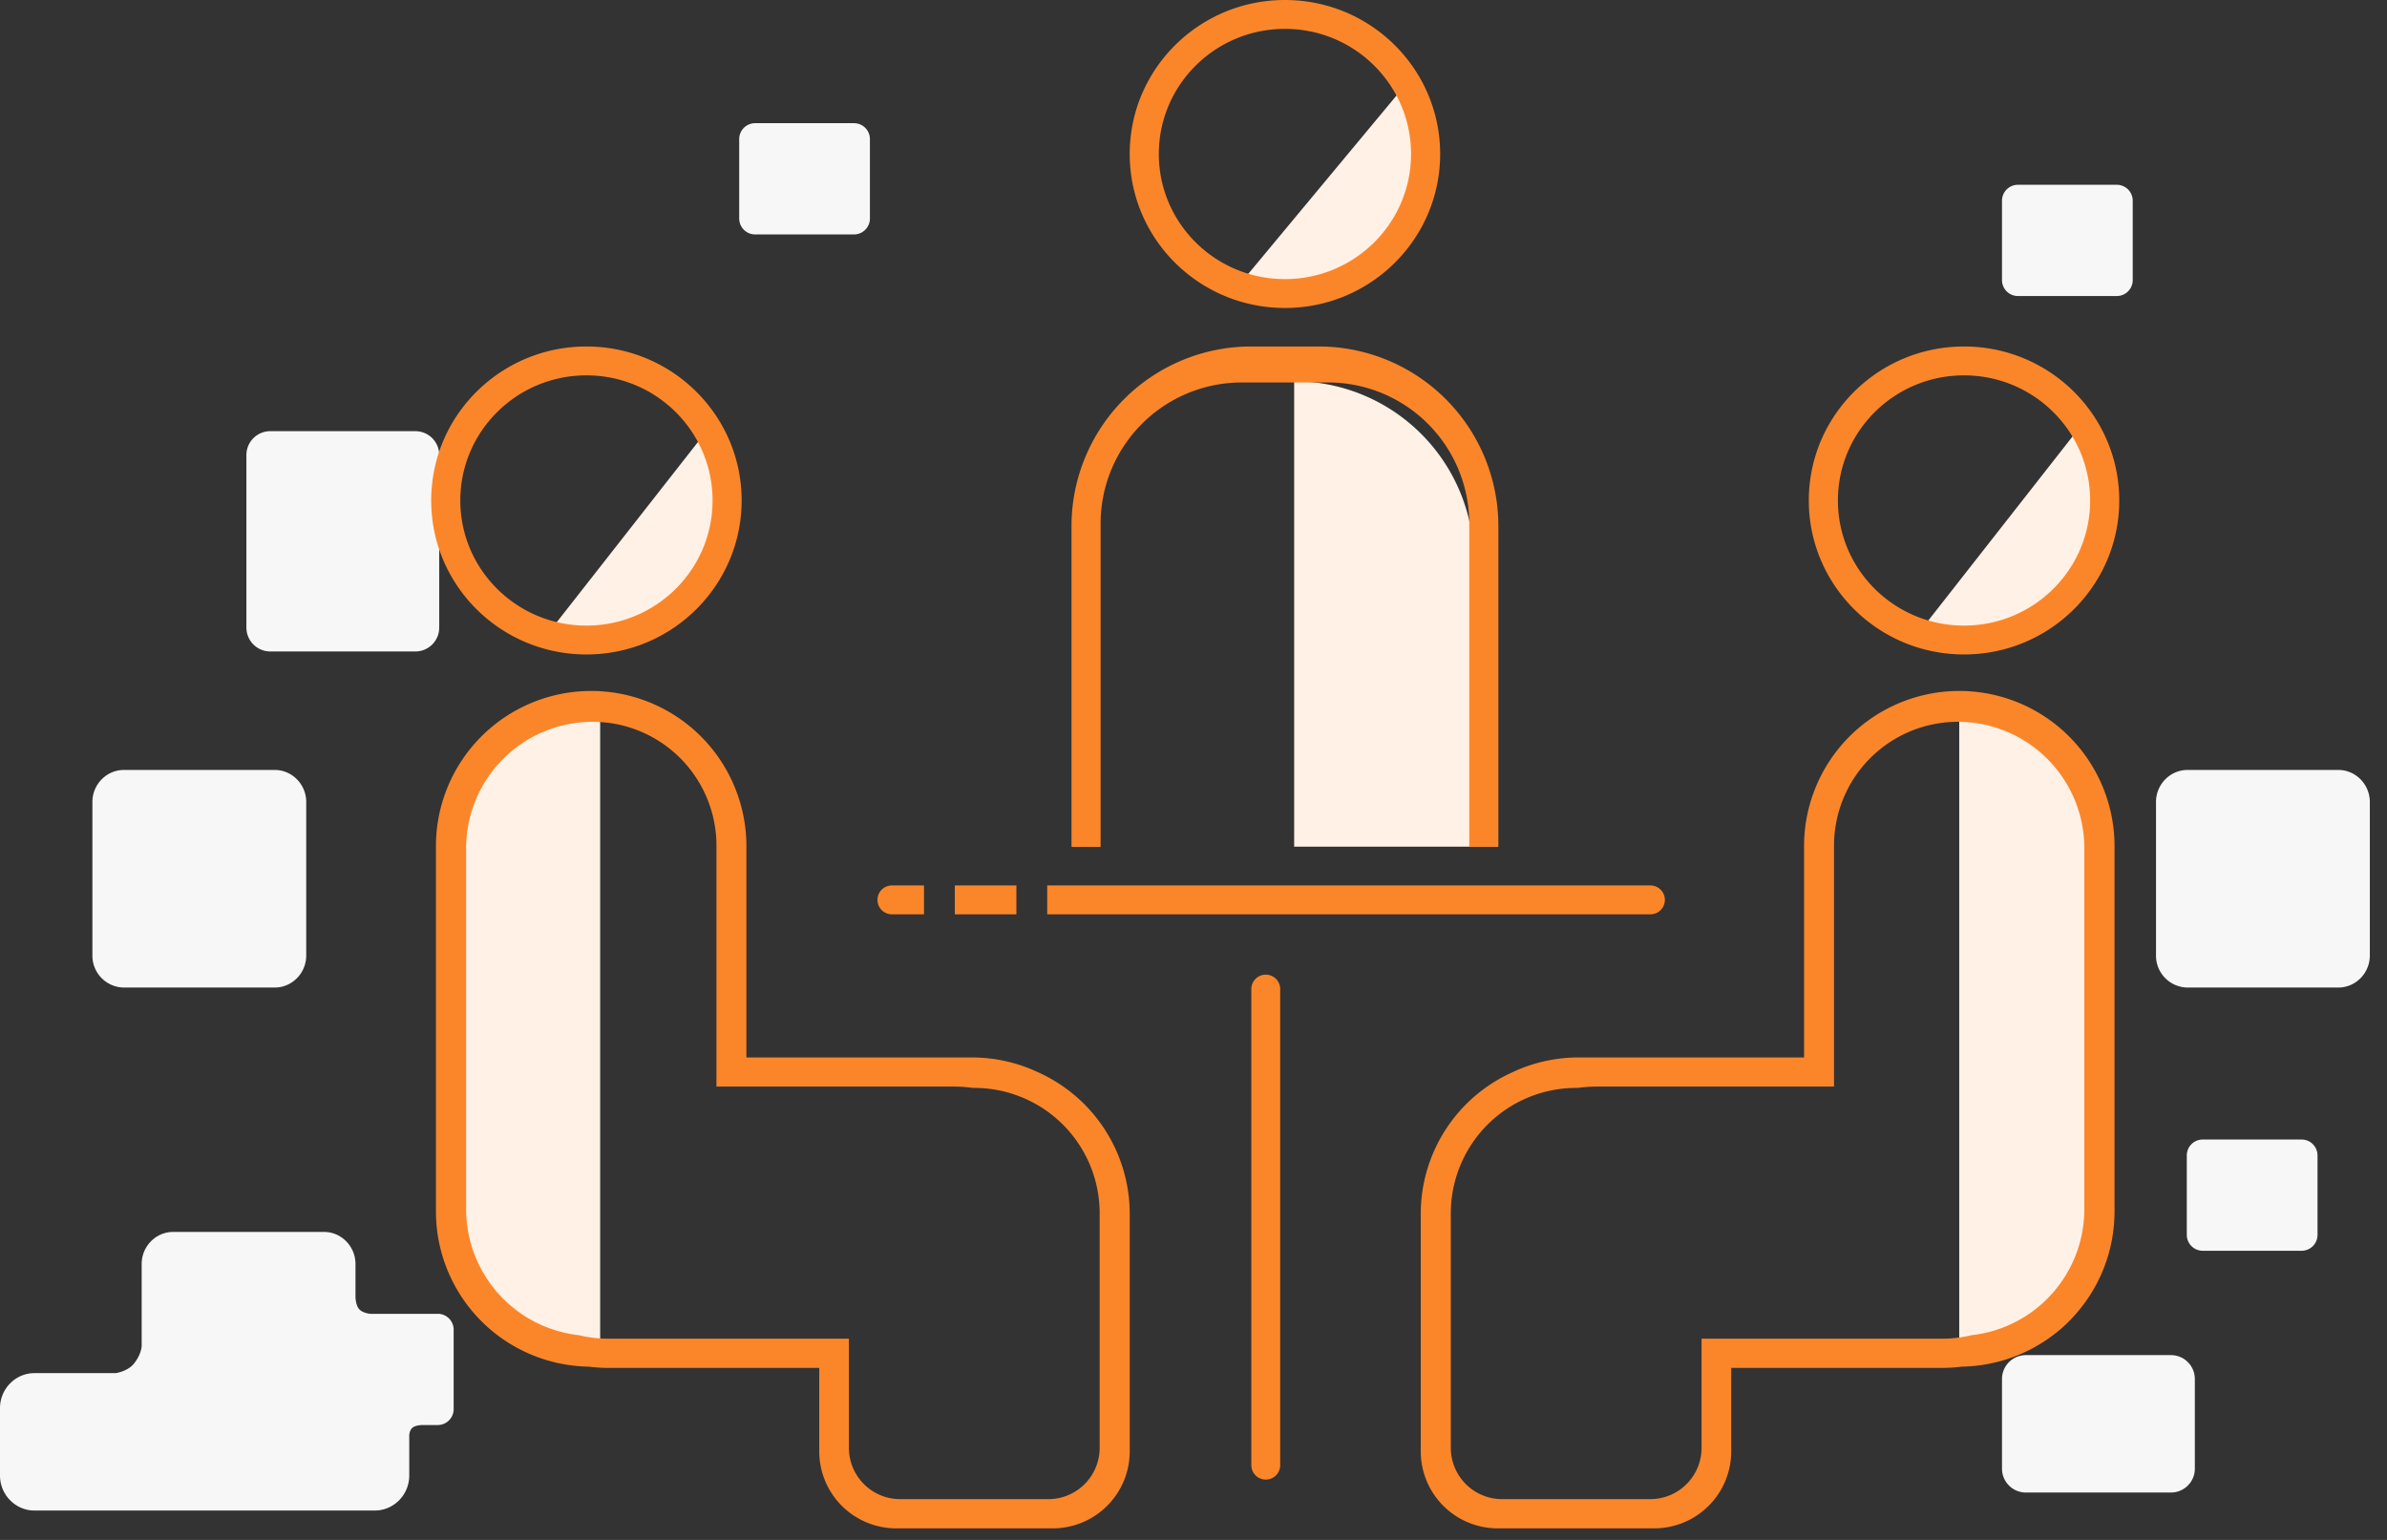
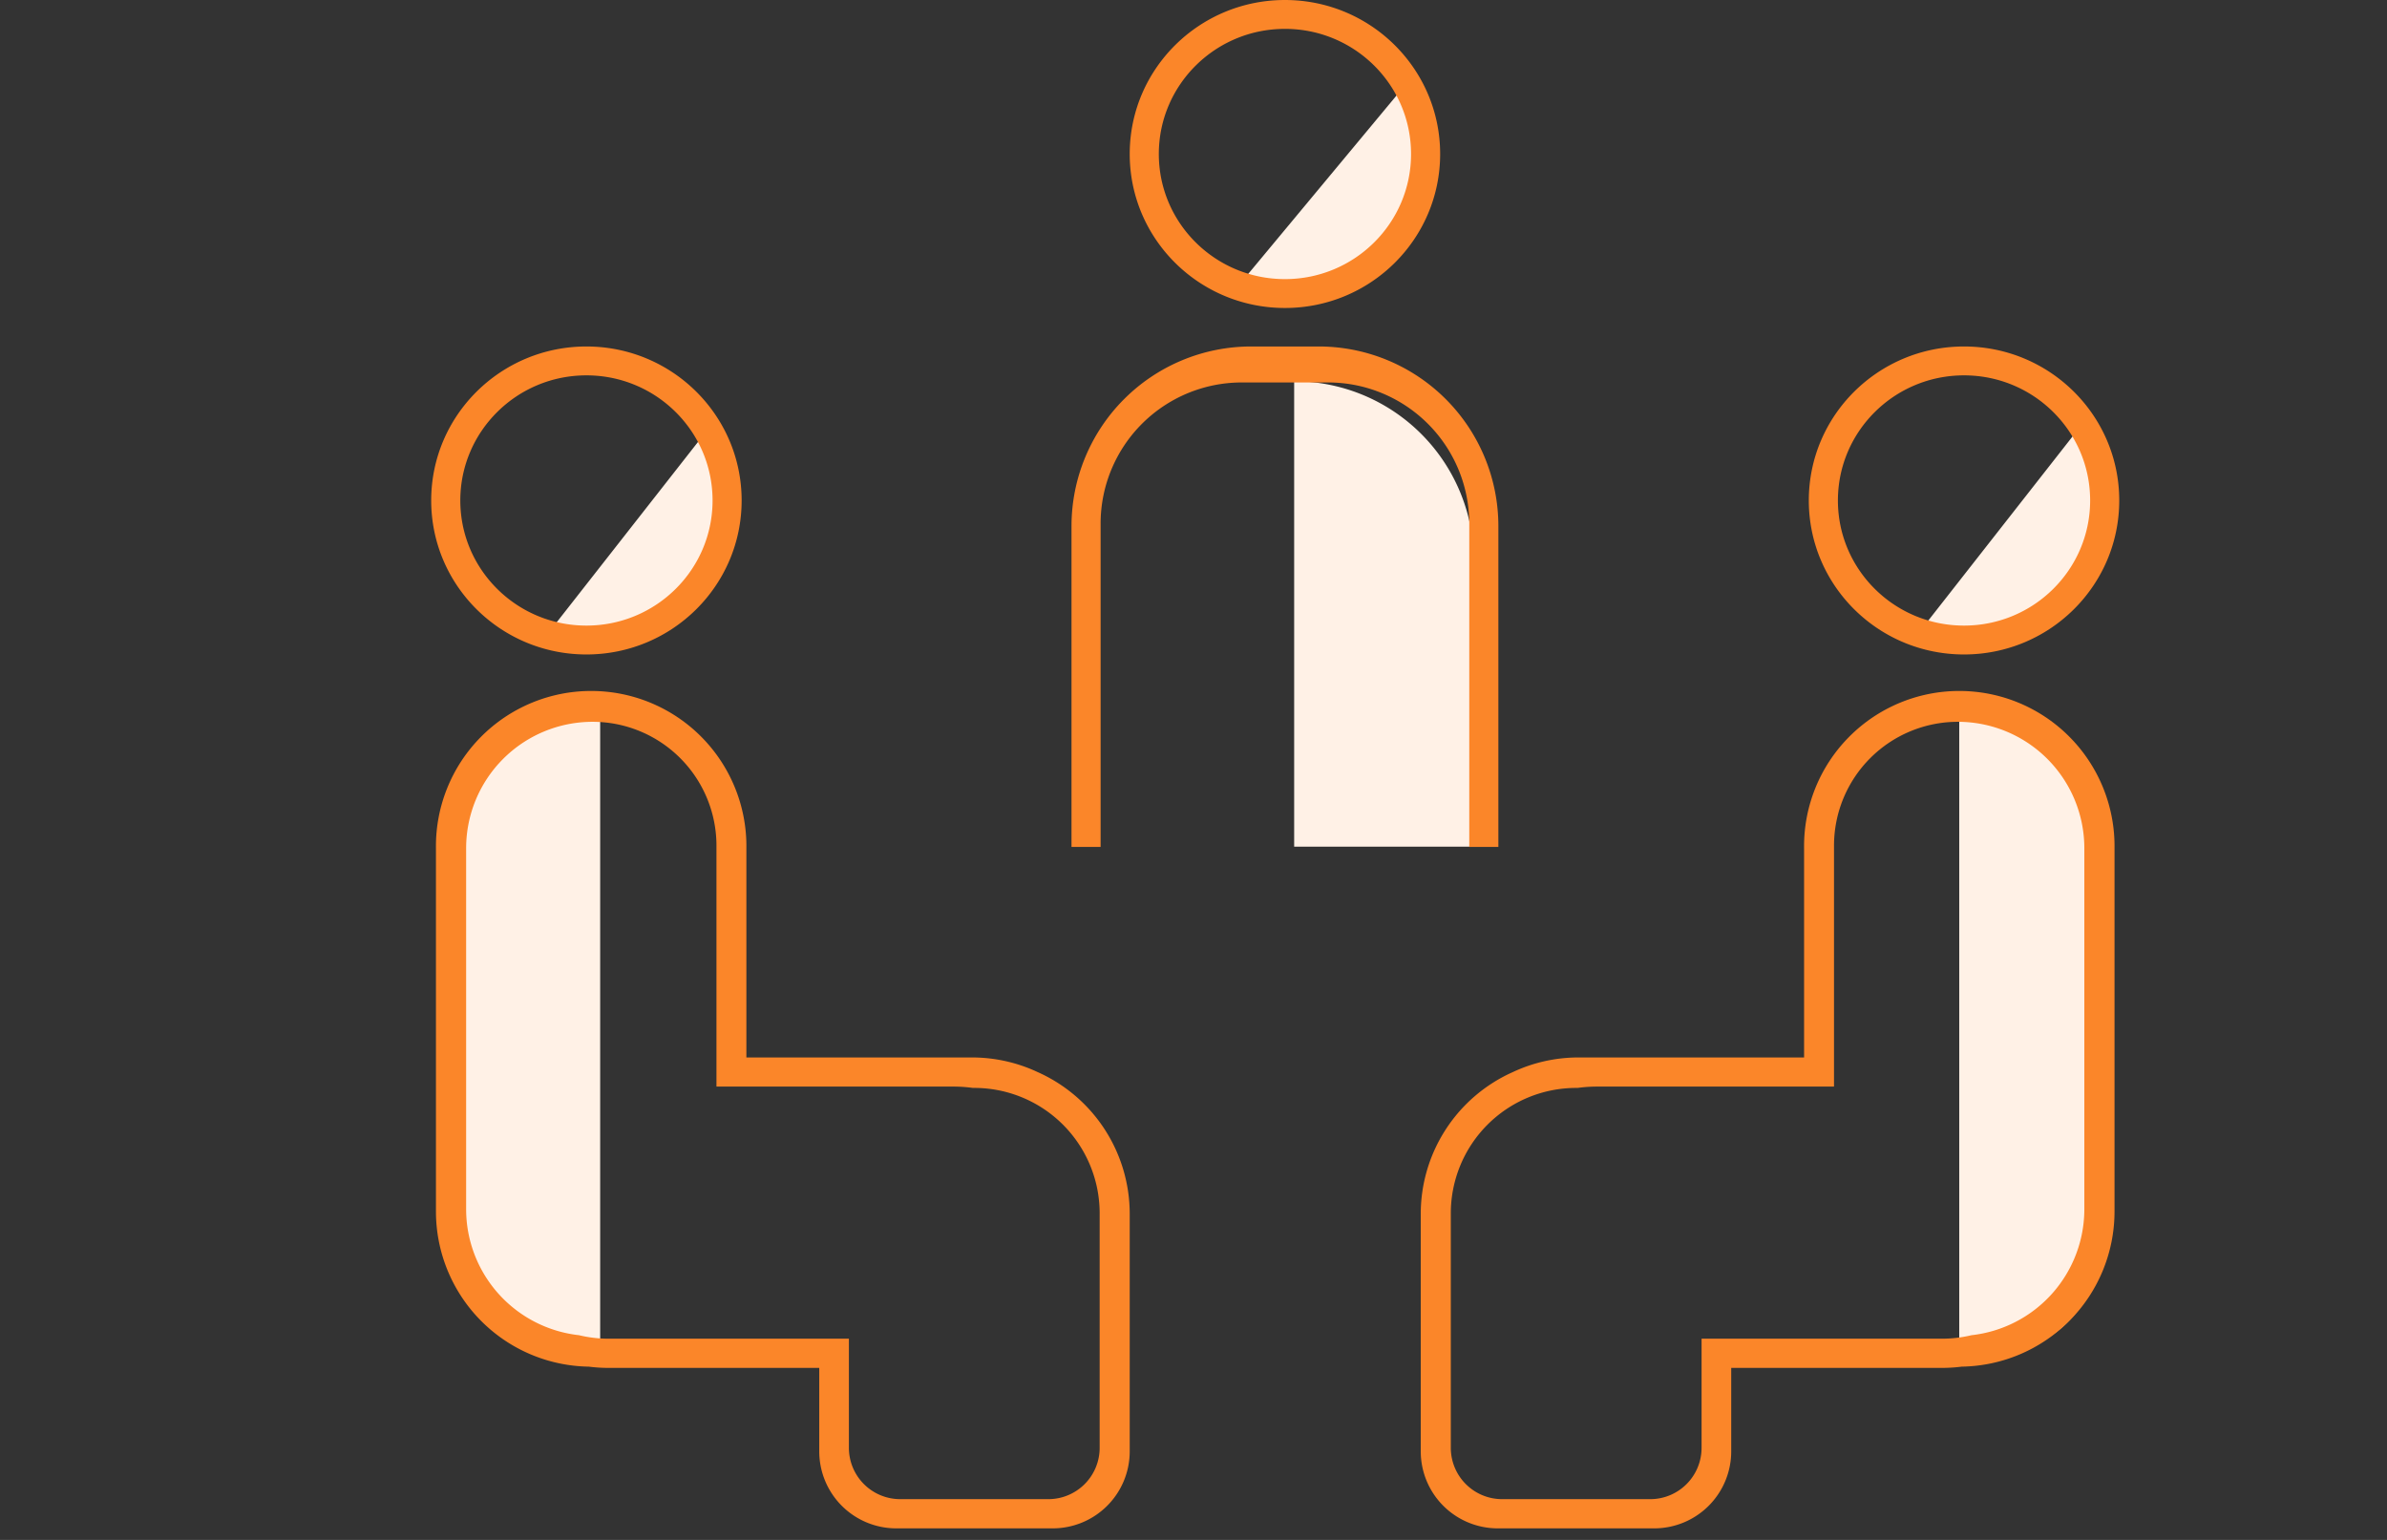
<svg xmlns="http://www.w3.org/2000/svg" width="93" height="60" viewBox="0 0 93 60">
  <rect x="0" y="0" width="93" height="60" fill="#333333" stroke="none" />
  <g fill="none" fill-rule="evenodd">
    <path fill="#FFF1E6" d="M50.422 14.856v18.132h7V21.857a7 7 0 0 0-7-7.001zM76.334 27.6v25.097h1.384a4 4 0 0 0 4-4V31.6a4 4 0 0 0-4-4h-1.384zM23.383 27.6v25.097H22a4 4 0 0 1-4-4V31.6a4 4 0 0 1 4-4h1.383zM48.584 10.73l5.896-7.093c1.202 2.305 1.11 4.25-.273 5.837-1.384 1.587-3.259 2.005-5.623 1.256zM74.956 24.398l5.924-7.56c1.202 2.304 1.11 4.25-.273 5.836-1.384 1.587-3.268 2.161-5.65 1.724zM21.6 24.36l5.924-7.56c1.202 2.304 1.11 4.25-.273 5.837-1.385 1.586-3.268 2.161-5.651 1.723z" />
-     <path fill="#F7F7F7" d="M17.062 51.19a.62.62 0 0 1 .613.624V54.9a.62.62 0 0 1-.613.624h-.597s-.27-.002-.395.105c-.146.126-.125.367-.125.367v1.496c0 .75-.604 1.363-1.34 1.363H1.34c-.737 0-1.34-.614-1.34-1.363v-2.627c0-.75.603-1.363 1.34-1.363h3.17s.45-.065.69-.35c.313-.371.32-.711.32-.711v-3.193c0-.686.551-1.248 1.226-1.248h5.878c.674 0 1.226.562 1.226 1.248v1.281s.003.338.155.492c.151.154.432.17.432.17h2.625zM91.105 38.478h-5.878A1.241 1.241 0 0 1 84 37.23v-5.982c0-.686.552-1.248 1.227-1.248h5.878c.674 0 1.226.562 1.226 1.248v5.982c0 .686-.552 1.248-1.226 1.248M10.705 38.478H4.827A1.241 1.241 0 0 1 3.6 37.23v-5.982c0-.686.552-1.248 1.227-1.248h5.878c.674 0 1.226.562 1.226 1.248v5.982c0 .686-.552 1.248-1.226 1.248M89.68 48.734h-3.867a.62.62 0 0 1-.613-.624v-3.086a.62.62 0 0 1 .613-.624h3.867a.62.62 0 0 1 .613.624v3.086a.62.62 0 0 1-.613.624M33.28 9.134h-3.867a.62.62 0 0 1-.613-.624V5.424a.62.62 0 0 1 .613-.624h3.867a.62.62 0 0 1 .613.624V8.51a.62.62 0 0 1-.613.624M84.593 58.154H78.92a.93.93 0 0 1-.92-.936v-3.482a.93.93 0 0 1 .92-.936h5.673a.93.93 0 0 1 .92.936v3.482a.93.93 0 0 1-.92.936M82.48 11.534h-3.867A.62.62 0 0 1 78 10.91V7.824a.62.62 0 0 1 .613-.624h3.867a.62.62 0 0 1 .613.624v3.086a.62.62 0 0 1-.613.624M16.193 25.383H10.52a.93.93 0 0 1-.92-.936v-6.71a.93.93 0 0 1 .92-.937h5.673a.93.93 0 0 1 .92.936v6.711a.93.93 0 0 1-.92.936" />
-     <path fill="#FB8629" d="M39.6 34.5h-2.4v1.125h2.4V34.5zm1.2 0h23.478a.563.563 0 1 1 0 1.125H40.8V34.5zm-4.8 0h-1.25a.562.562 0 1 0 0 1.125H36V34.5zm13.878 4.038v18.549a.562.562 0 0 1-1.125 0V38.538a.562.562 0 1 1 1.125 0z" />
    <path fill="#FB8629" d="M61.479 42.389h-.069a4.885 4.885 0 0 0-4.885 4.884v9.139a2 2 0 0 0 2 2h5.77a2 2 0 0 0 2-2V52.16h9.364c.396 0 .782-.047 1.152-.136a4.942 4.942 0 0 0 4.397-4.912v-14.06a4.928 4.928 0 0 0-4.927-4.928 4.826 4.826 0 0 0-4.826 4.826v9.387h-9.232c-.252 0-.5.017-.744.05zm-2.536-.618a6.025 6.025 0 0 1 2.564-.569h8.782v-8.154a6.048 6.048 0 1 1 12.095 0v14.154a6.048 6.048 0 0 1-5.954 6.047 6.106 6.106 0 0 1-.769.049H67.45v3.252a3 3 0 0 1-3 3h-6.096a3 3 0 0 1-3-3v-9.252a6.049 6.049 0 0 1 3.589-5.527zM76.52 25.5c-3.34 0-6.047-2.686-6.047-6s2.707-6 6.047-6 6.048 2.686 6.048 6-2.707 6-6.048 6zm0-1.125c2.714 0 4.914-2.183 4.914-4.875s-2.2-4.875-4.914-4.875c-2.713 0-4.913 2.183-4.913 4.875s2.2 4.875 4.913 4.875zM37.89 42.389h.069a4.885 4.885 0 0 1 4.885 4.884v9.139a2 2 0 0 1-2 2h-5.77a2 2 0 0 1-2-2V52.16h-9.363c-.397 0-.783-.047-1.152-.136a4.942 4.942 0 0 1-4.398-4.912v-14.06a4.928 4.928 0 0 1 4.927-4.928 4.826 4.826 0 0 1 4.826 4.826v9.387h9.232c.253 0 .5.017.744.05zm2.536-.618a6.025 6.025 0 0 0-2.563-.569H29.08v-8.154a6.048 6.048 0 1 0-12.095 0v14.154a6.048 6.048 0 0 0 5.954 6.047c.252.032.509.049.77.049h8.21v3.252a3 3 0 0 0 3 3h6.096a3 3 0 0 0 3-3v-9.252a6.049 6.049 0 0 0-3.589-5.527zM22.848 25.5c3.34 0 6.047-2.686 6.047-6s-2.707-6-6.047-6-6.048 2.686-6.048 6 2.708 6 6.048 6zm0-1.125c-2.714 0-4.914-2.183-4.914-4.875s2.2-4.875 4.914-4.875c2.714 0 4.914 2.183 4.914 4.875s-2.2 4.875-4.914 4.875zM42.88 33h-1.133V20.5a7 7 0 0 1 7-7h2.631a7 7 0 0 1 7 7V33h-1.134V20.402a5.5 5.5 0 0 0-5.5-5.5h-3.363a5.5 5.5 0 0 0-5.5 5.5V33zm7.183-21c-3.34 0-6.048-2.686-6.048-6s2.708-6 6.048-6 6.047 2.686 6.047 6-2.707 6-6.047 6zm0-1.125c2.713 0 4.913-2.183 4.913-4.875s-2.2-4.875-4.913-4.875c-2.714 0-4.914 2.183-4.914 4.875s2.2 4.875 4.914 4.875z" />
  </g>
</svg>